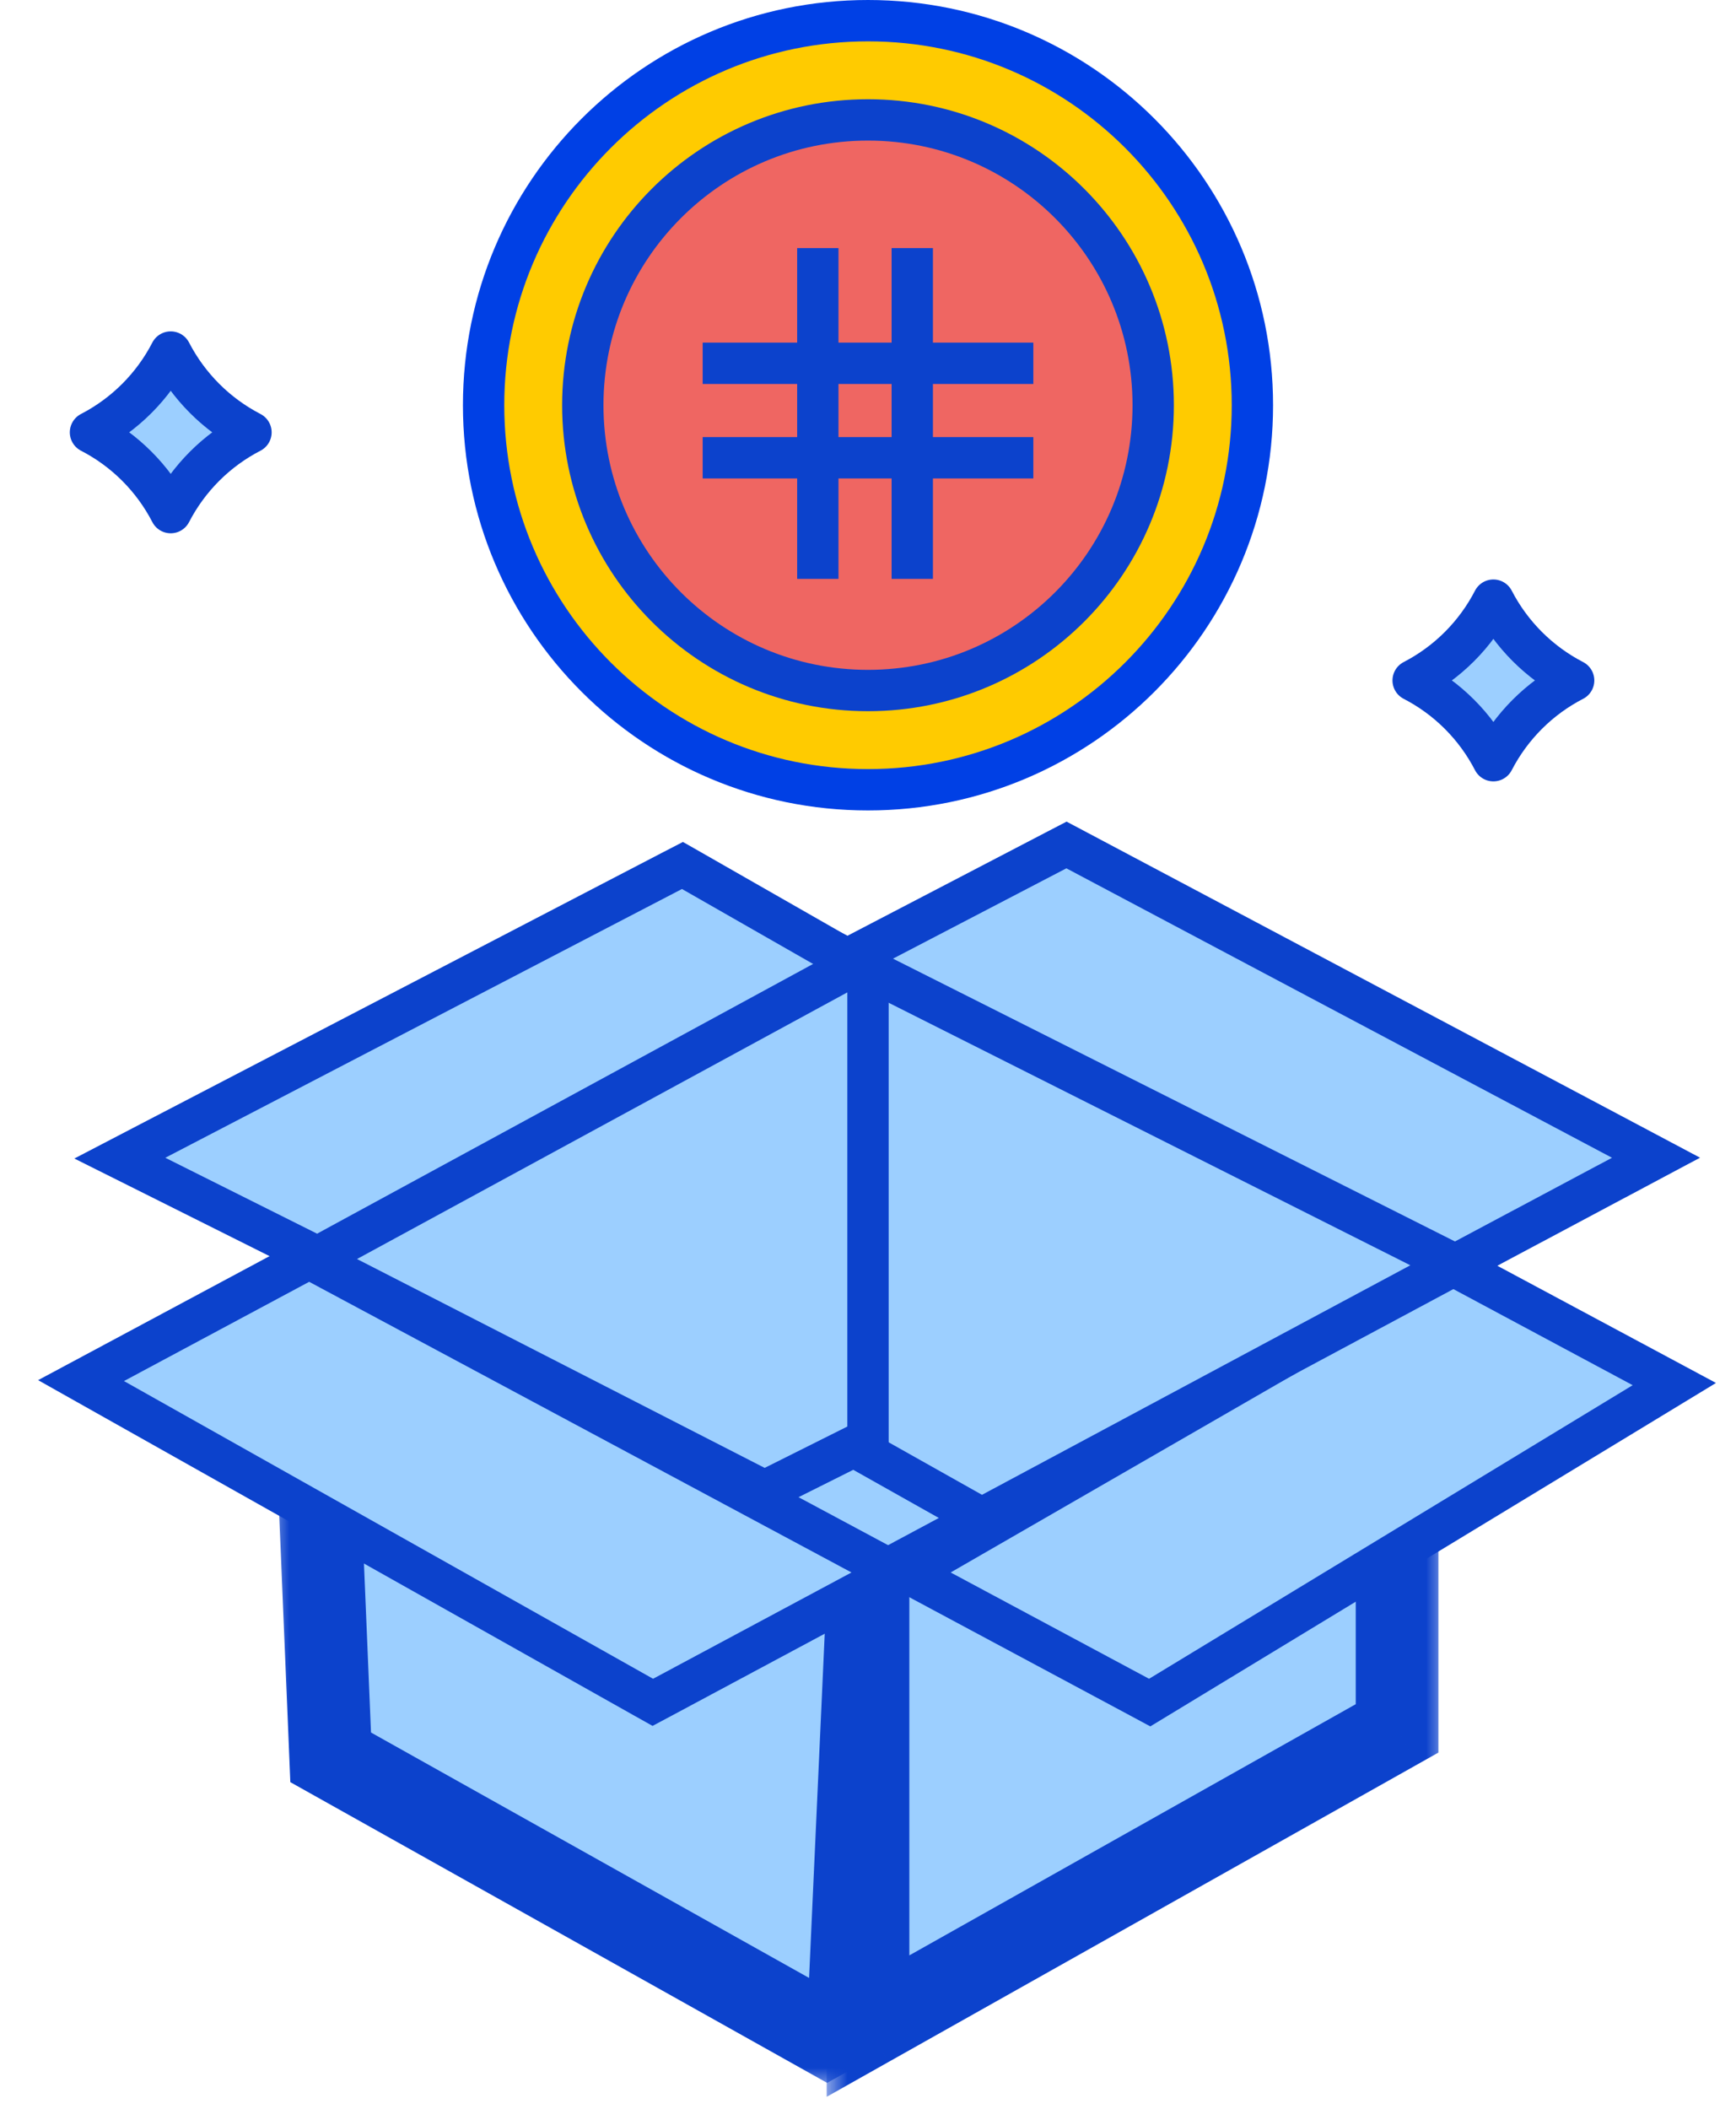
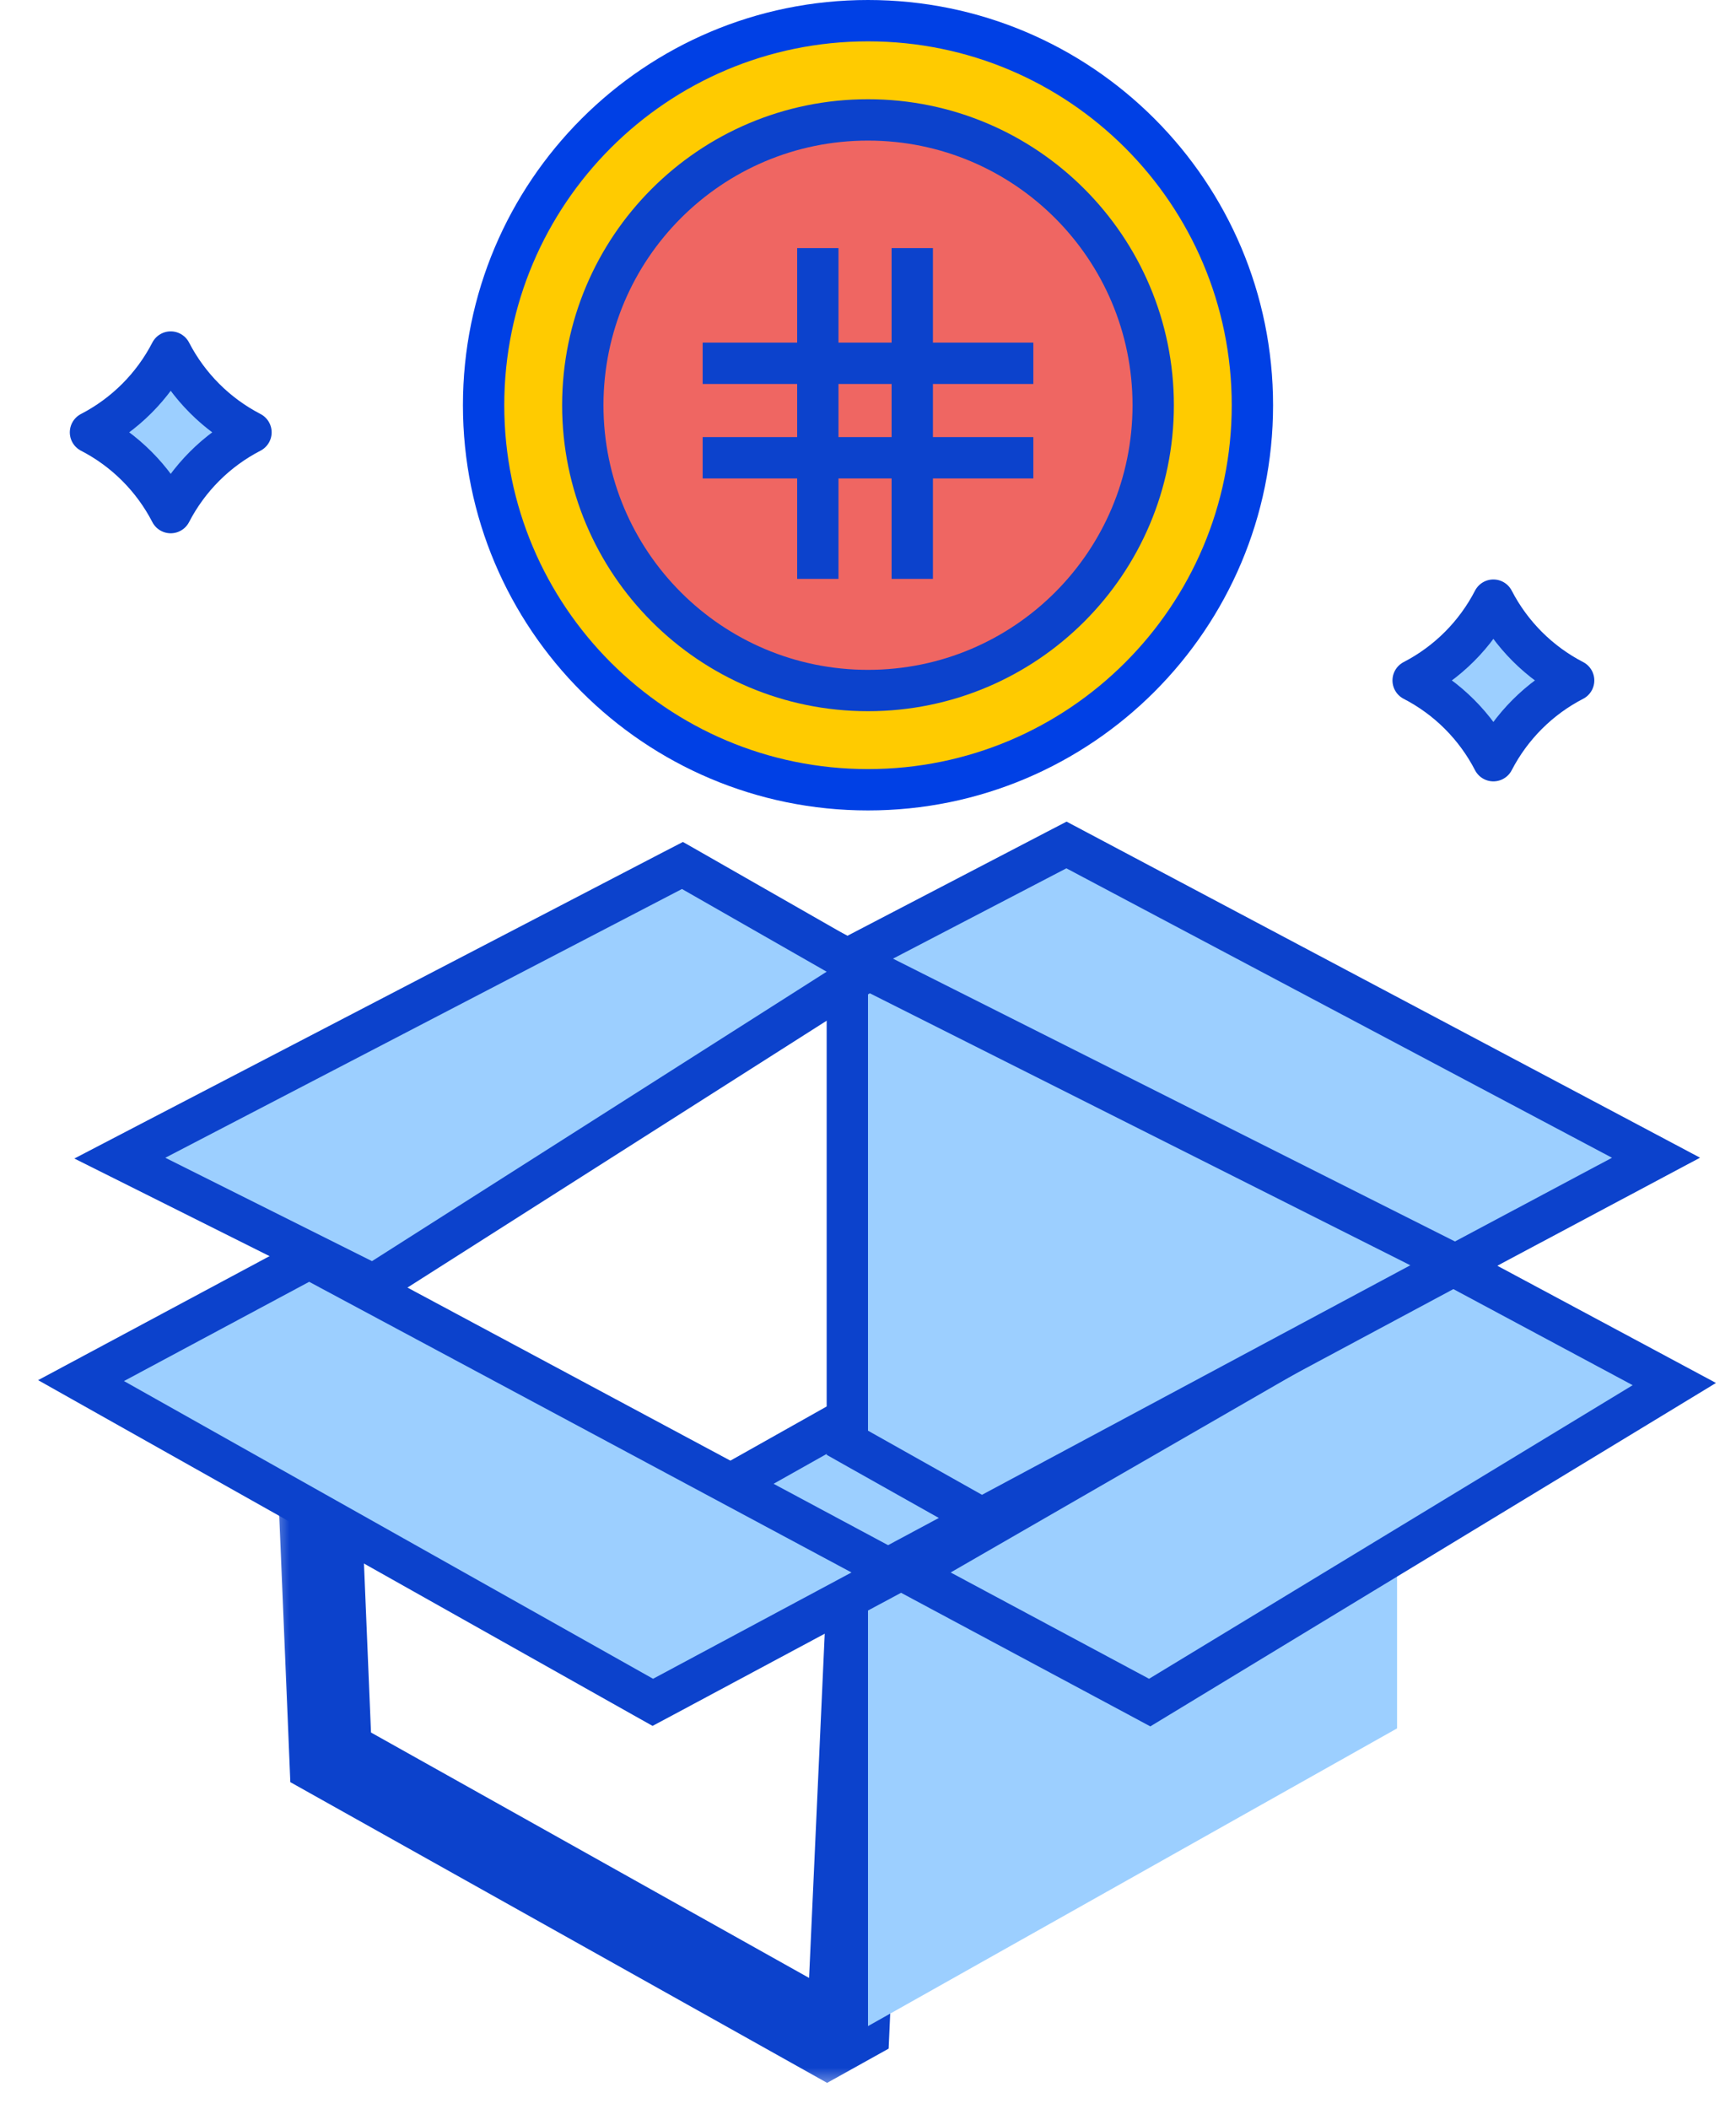
<svg xmlns="http://www.w3.org/2000/svg" width="42" height="51" viewBox="0 0 42 51" fill="none">
  <path d="M34.189 16.456C35.021 16.026 35.701 15.346 36.13 14.514C36.56 15.346 37.24 16.026 38.072 16.456C37.24 16.885 36.56 17.565 36.13 18.397C35.701 17.565 35.021 16.885 34.189 16.456Z" fill="#9CCFFF" stroke="#0C42CC" stroke-linecap="round" stroke-linejoin="round" />
  <path d="M2.189 10.456C3.021 10.026 3.701 9.346 4.13 8.514C4.56 9.346 5.24 10.026 6.072 10.456C5.24 10.885 4.56 11.565 4.13 12.397C3.701 11.565 3.021 10.885 2.189 10.456Z" fill="#9CCFFF" stroke="#0C42CC" stroke-linecap="round" stroke-linejoin="round" />
  <path d="M21 19.1C26.137 19.1 30.3 14.936 30.3 9.8C30.3 4.664 26.137 0.5 21 0.5C15.864 0.5 11.7 4.664 11.7 9.8C11.7 14.936 15.864 19.1 21 19.1Z" fill="#FFCB00" stroke="#0040E5" />
  <path d="M21 16.7C24.811 16.7 27.9 13.611 27.9 9.8C27.9 5.989 24.811 2.9 21 2.9C17.189 2.9 14.1 5.989 14.1 9.8C14.1 13.611 17.189 16.7 21 16.7Z" fill="#EF6662" stroke="#0C42CC" />
  <mask id="path-5-outside-1" maskUnits="userSpaceOnUse" x="6.5" y="29.5" width="16" height="21" fill="black">
    <rect fill="white" x="6.5" y="29.5" width="16" height="21" />
    <path d="M7.5 30.5L8 42.5L20.5 49.5L21 38.5" />
  </mask>
-   <path d="M7.5 30.5L8 42.5L20.5 49.5L21 38.5" fill="#9CCFFF" />
  <path d="M8 42.5L7.001 42.542L7.024 43.1L7.511 43.373L8 42.5ZM20.5 49.5L20.011 50.373L21.499 49.545L20.5 49.5ZM6.501 30.542L7.001 42.542L8.999 42.458L8.499 30.458L6.501 30.542ZM7.511 43.373L20.011 50.373L20.989 48.627L8.489 41.627L7.511 43.373ZM21.499 49.545L21.999 38.545L20.001 38.455L19.501 49.455L21.499 49.545Z" fill="#0C42CC" mask="url(#path-5-outside-1)" />
  <mask id="path-7-outside-2" maskUnits="userSpaceOnUse" x="20" y="35.4" width="15" height="16" fill="black">
    <rect fill="white" x="20" y="35.4" width="15" height="16" />
    <path d="M33.8 35.4V41.8L21 49V37" />
  </mask>
  <path d="M33.8 35.4V41.8L21 49V37" fill="#9CCFFF" />
-   <path d="M33.8 41.8L34.29 42.672L34.8 42.385V41.8H33.8ZM21 49H20V50.71L21.49 49.871L21 49ZM32.8 35.4V41.8H34.8V35.4H32.8ZM33.31 40.928L20.51 48.128L21.49 49.871L34.29 42.672L33.31 40.928ZM22 49V37H20V49H22Z" fill="#0C42CC" mask="url(#path-7-outside-2)" />
-   <path d="M23.994 36.592L24.796 36.162L24.003 35.715L21.245 34.164L21 34.026L20.755 34.164L17.997 35.715L17.203 36.162L18.006 36.592L20.763 38.07L21 38.196L21.236 38.07L23.994 36.592Z" fill="#9CCFFF" stroke="#0C42CC" />
+   <path d="M23.994 36.592L24.796 36.162L24.003 35.715L21.245 34.164L21 34.026L20.755 34.164L17.997 35.715L17.203 36.162L18.006 36.592L21 38.196L21.236 38.07L23.994 36.592Z" fill="#9CCFFF" stroke="#0C42CC" />
  <path d="M20.769 23.056L19.934 23.492L20.762 23.94L33.882 31.04L34.118 31.168L34.355 31.041L39.235 28.441L40.065 27.999L39.234 27.558L26.034 20.558L25.802 20.435L25.569 20.556L20.769 23.056Z" fill="#9CCFFF" stroke="#0C42CC" />
  <path d="M35.256 30.659L35.011 30.528L34.771 30.667L22.75 37.596L21.971 38.045L22.764 38.47L27.564 41.041L27.815 41.176L28.059 41.028L39.759 33.928L40.508 33.473L39.736 33.059L35.256 30.659Z" fill="#9CCFFF" stroke="#0C42CC" />
  <path d="M20.836 38.47L21.659 38.029L20.836 37.588L7.716 30.559L7.48 30.433L7.244 30.559L2.764 32.959L1.961 33.389L2.755 33.836L15.555 41.036L15.794 41.17L16.036 41.041L20.836 38.47Z" fill="#9CCFFF" stroke="#0C42CC" />
  <path d="M20.5 34.6V34.892L20.755 35.036L23.513 36.587L23.752 36.721L23.994 36.592L34.356 31.041L35.205 30.586L34.345 30.153L21.225 23.553L20.5 23.189V24V34.6Z" fill="#9CCFFF" stroke="#0C42CC" />
  <path d="M8.776 30.947L9.03 31.074L9.268 30.922L20.268 23.922L20.968 23.477L20.248 23.066L16.748 21.066L16.511 20.931L16.269 21.056L3.769 27.556L2.899 28.009L3.776 28.447L8.776 30.947Z" fill="#9CCFFF" stroke="#0C42CC" />
-   <path d="M18.272 35.945L18.497 36.06L18.724 35.947L20.724 34.947L21 34.809V34.5V24V23.159L20.261 23.561L8.399 30.009L7.567 30.462L8.41 30.894L18.272 35.945Z" fill="#9CCFFF" stroke="#0C42CC" />
  <line x1="19.786" y1="6" x2="19.786" y2="14" stroke="#0C42CC" />
  <line x1="25" y1="8.786" x2="17" y2="8.786" stroke="#0C42CC" />
  <line x1="22.071" y1="6" x2="22.071" y2="14" stroke="#0C42CC" />
  <line x1="25" y1="11.071" x2="17" y2="11.071" stroke="#0C42CC" />
</svg>